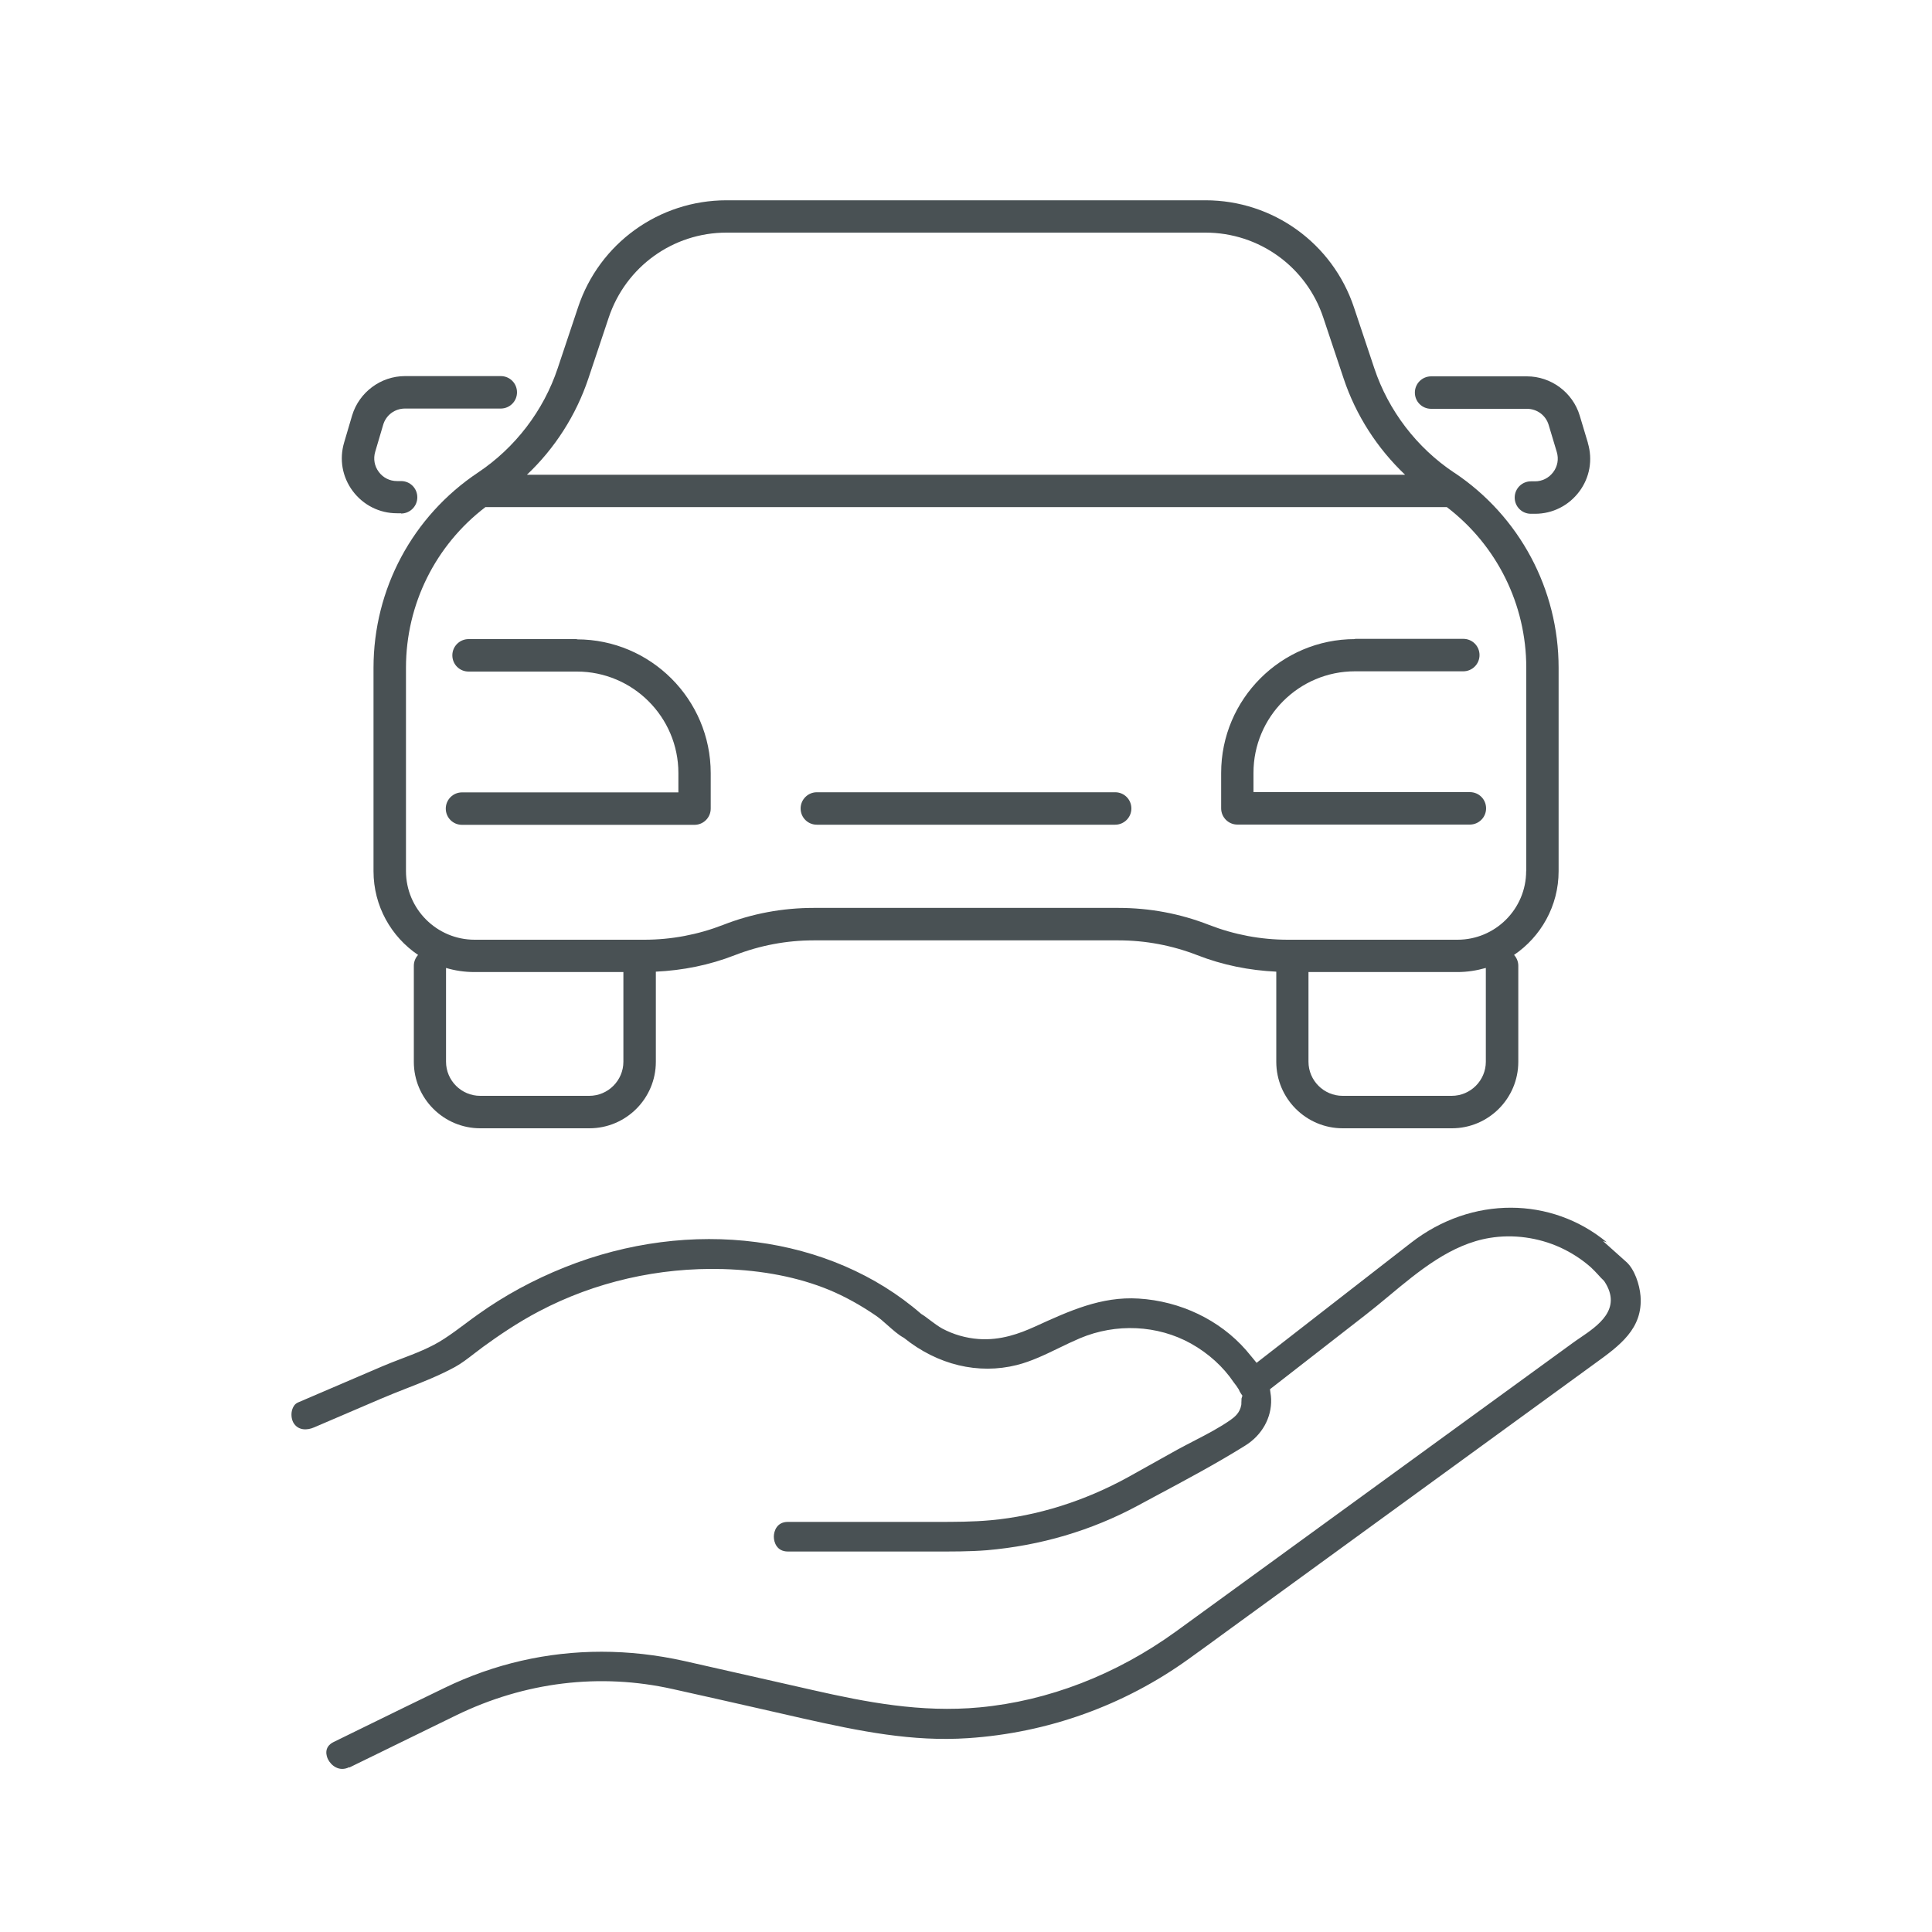
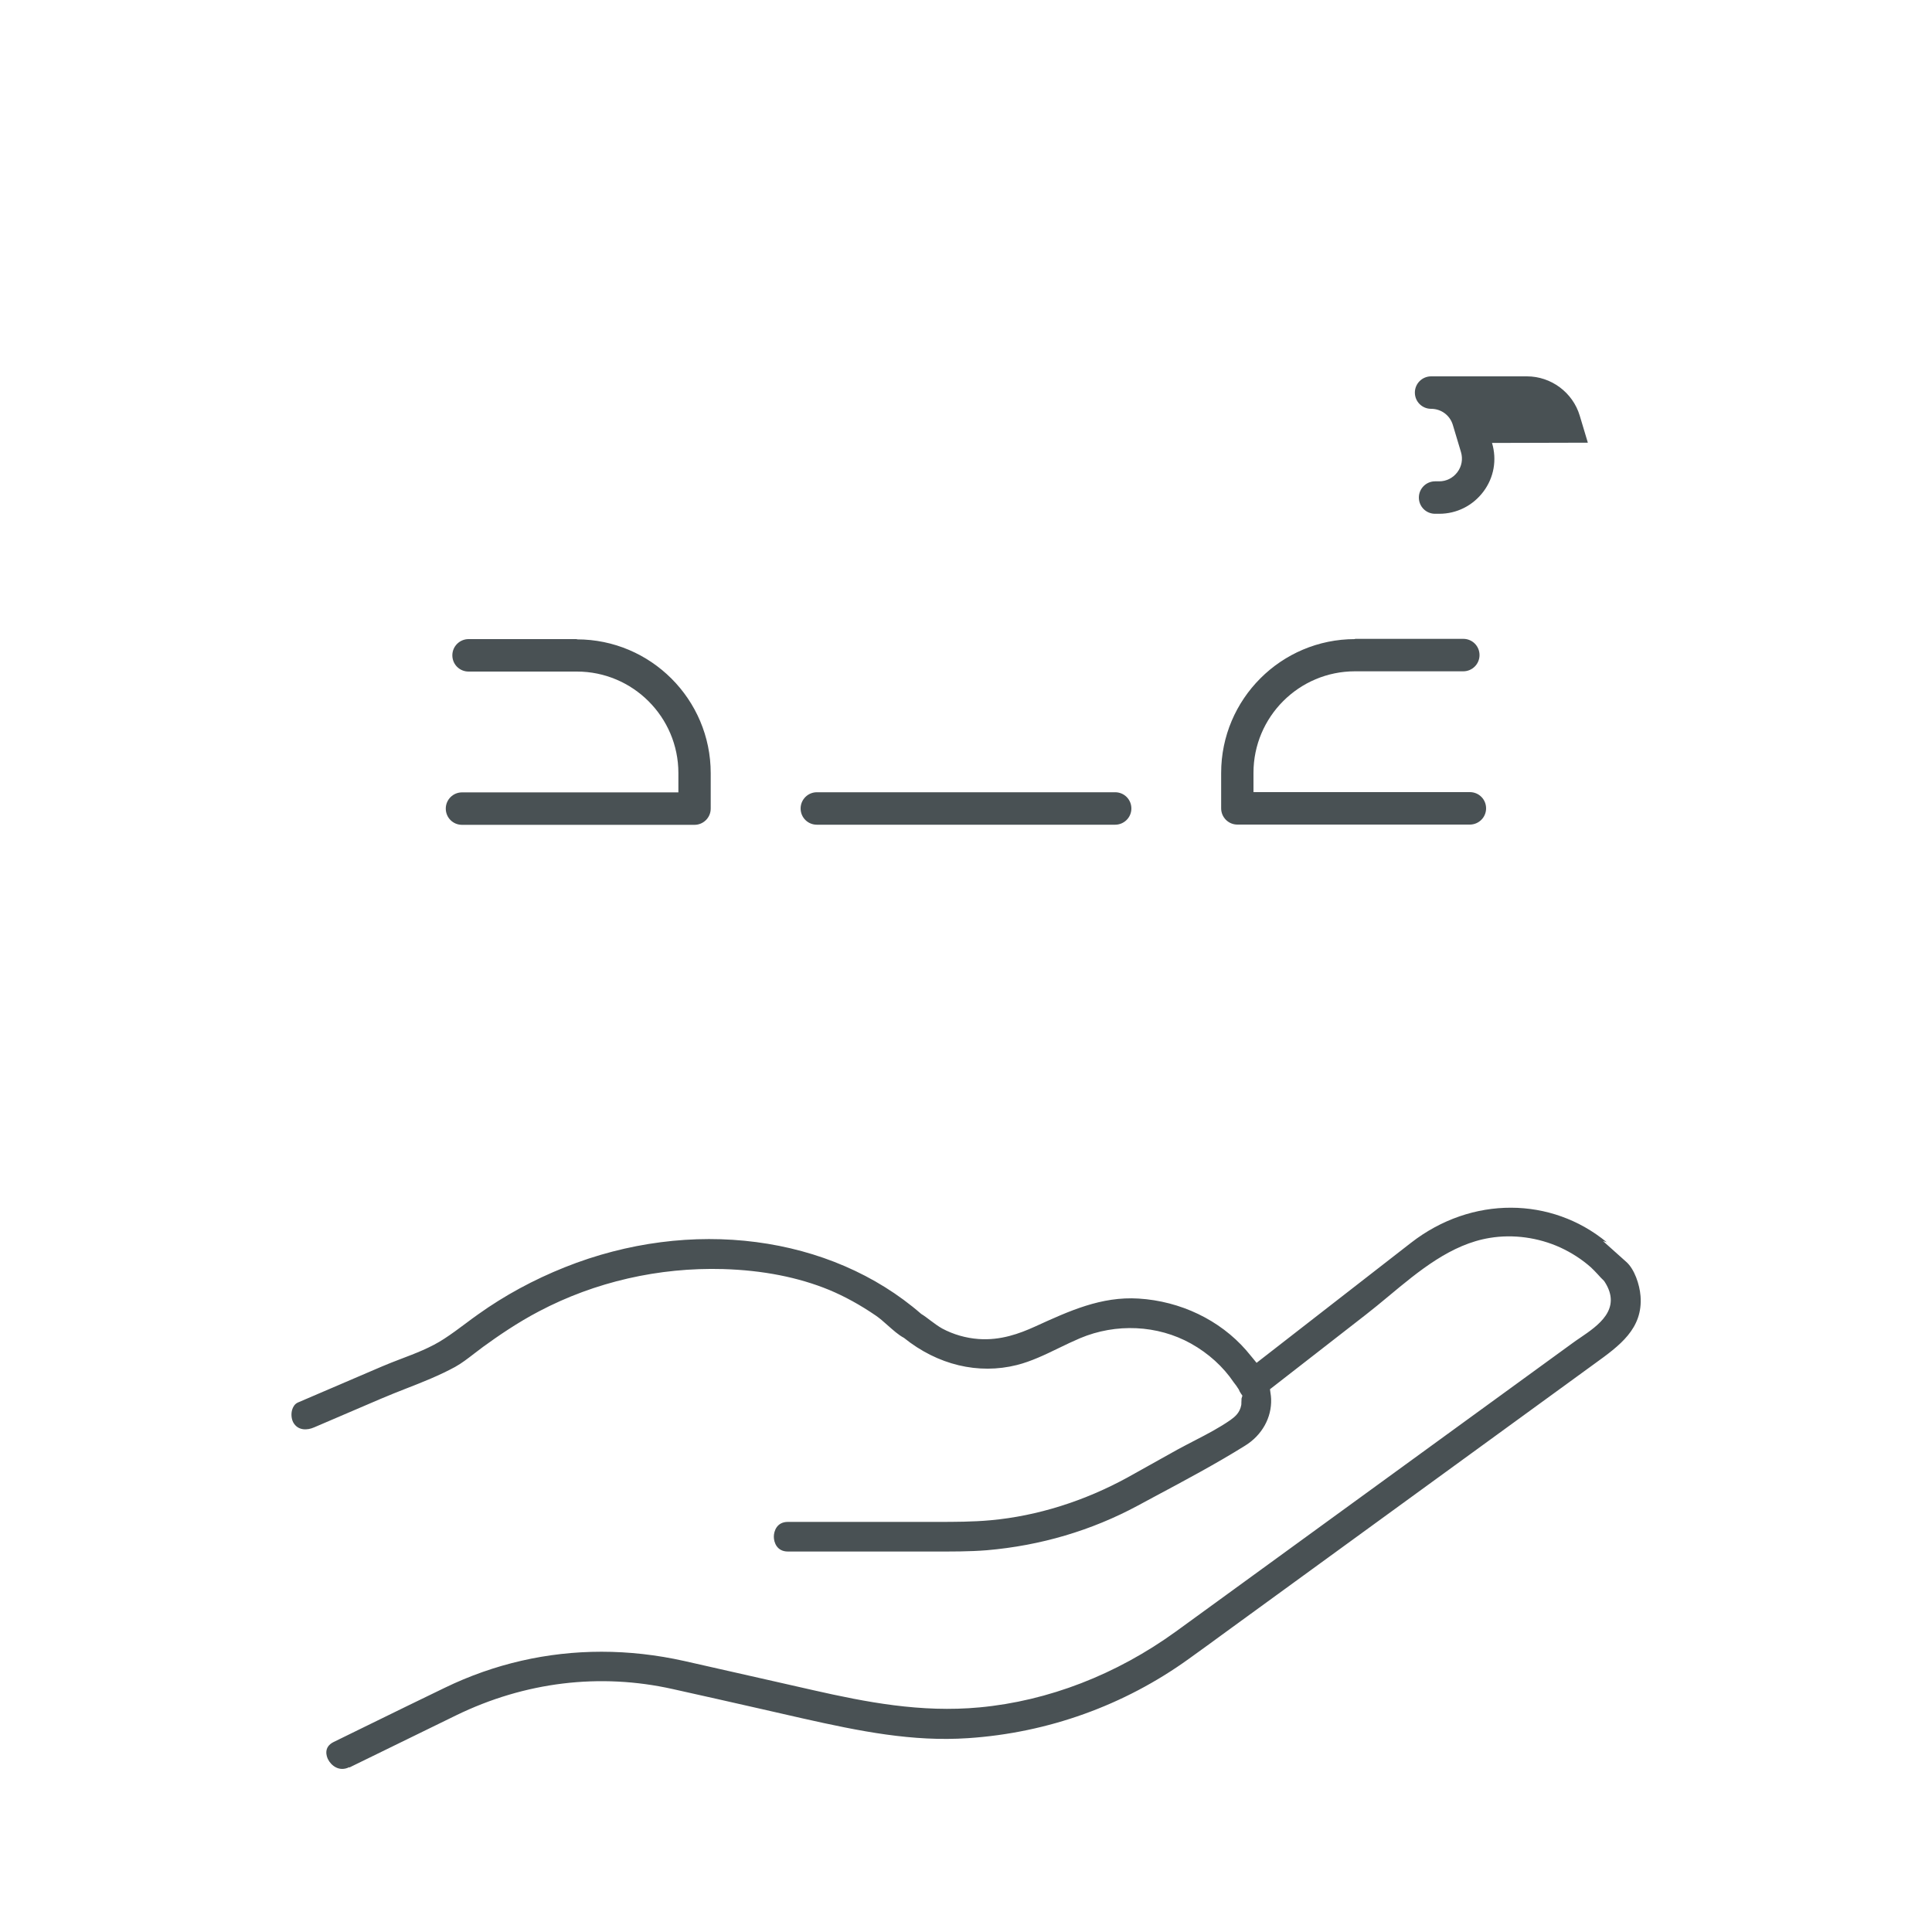
<svg xmlns="http://www.w3.org/2000/svg" id="Ebene_1" data-name="Ebene 1" viewBox="0 0 150 150">
  <defs>
    <style>
      .cls-1 {
        fill: #495154;
      }
    </style>
  </defs>
  <g>
    <path class="cls-1" d="M44.79,49.62h-8.41c-.69,0-1.26.56-1.26,1.26s.56,1.26,1.26,1.26h8.41c4.34,0,7.88,3.53,7.88,7.88v1.5h-16.8c-.69,0-1.26.56-1.26,1.26s.56,1.26,1.26,1.26h18.05c.69,0,1.26-.56,1.26-1.26v-2.75c0-5.73-4.66-10.39-10.39-10.39Z" />
-     <path class="cls-1" d="M31.14,39.87c.69,0,1.26-.56,1.26-1.26s-.56-1.26-1.26-1.26h-.32c-.56,0-1.08-.26-1.41-.71-.34-.45-.44-1.02-.28-1.56l.62-2.1c.22-.75.9-1.26,1.69-1.26h7.44c.69,0,1.26-.56,1.26-1.26s-.56-1.26-1.26-1.26h-7.44c-1.88,0-3.56,1.26-4.1,3.05l-.62,2.1c-.39,1.31-.15,2.68.67,3.78.82,1.09,2.07,1.72,3.43,1.72h.32Z" />
-     <path class="cls-1" d="M112.89,36.69c-2.89-1.93-5.09-4.8-6.19-8.1l-1.58-4.73c-1.66-4.97-6.29-8.31-11.53-8.31h-37.18c-5.24,0-9.88,3.34-11.53,8.31l-1.58,4.73c-1.1,3.3-3.3,6.17-6.19,8.1-5.08,3.39-8.11,9.05-8.11,15.16v15.79c0,2.7,1.37,5.09,3.46,6.5-.2.22-.33.52-.33.84v7.46c0,2.85,2.32,5.16,5.16,5.16h8.47c2.85,0,5.16-2.32,5.16-5.16v-7c2.1-.1,4.16-.51,6.13-1.28,1.96-.76,4.02-1.15,6.12-1.15h23.67c2.1,0,4.16.39,6.12,1.15,1.97.77,4.03,1.18,6.13,1.28v7c0,2.85,2.32,5.16,5.16,5.16h8.47c2.85,0,5.16-2.32,5.16-5.16v-7.46c0-.33-.13-.62-.33-.84,2.08-1.41,3.46-3.8,3.46-6.5v-15.79c0-6.1-3.03-11.77-8.11-15.16ZM45.68,29.39l1.58-4.73c1.32-3.95,4.99-6.6,9.15-6.6h37.18c4.16,0,7.84,2.65,9.15,6.6l1.58,4.73c.95,2.85,2.61,5.42,4.77,7.47H40.91c2.17-2.05,3.82-4.63,4.77-7.47ZM45.75,85.08h-8.47c-1.46,0-2.65-1.19-2.65-2.65v-7.28c.7.21,1.44.32,2.21.32h11.56v6.96c0,1.46-1.19,2.65-2.65,2.65ZM115.36,82.43c0,1.46-1.19,2.65-2.65,2.65h-8.47c-1.46,0-2.65-1.19-2.65-2.65v-6.96h11.56c.77,0,1.51-.12,2.21-.32v7.28ZM118.49,67.63c0,2.94-2.39,5.33-5.33,5.33h-13.17c-2.1,0-4.16-.39-6.12-1.15-2.25-.88-4.62-1.32-7.03-1.32h-23.67c-2.42,0-4.78.44-7.03,1.32-1.96.76-4.02,1.15-6.12,1.15h-13.17c-2.94,0-5.33-2.39-5.33-5.33v-15.79c0-4.92,2.29-9.51,6.17-12.47h74.64c3.88,2.96,6.17,7.55,6.17,12.47v15.79Z" />
    <path class="cls-1" d="M105.2,49.62c-5.73,0-10.39,4.66-10.39,10.39v2.75c0,.69.56,1.26,1.26,1.26h18.05c.69,0,1.26-.56,1.26-1.26s-.56-1.26-1.26-1.26h-16.8v-1.5c0-4.34,3.53-7.88,7.88-7.88h8.41c.69,0,1.26-.56,1.26-1.26s-.56-1.26-1.26-1.26h-8.41Z" />
    <path class="cls-1" d="M86.58,61.51h-23.16c-.69,0-1.26.56-1.26,1.26s.56,1.26,1.26,1.26h23.16c.69,0,1.26-.56,1.26-1.26s-.56-1.26-1.26-1.26Z" />
-     <path class="cls-1" d="M123.28,34.37l-.63-2.1c-.54-1.8-2.22-3.05-4.1-3.05h-7.44c-.69,0-1.26.56-1.26,1.26s.56,1.26,1.26,1.26h7.44c.79,0,1.47.51,1.69,1.26l.63,2.1c.16.54.06,1.11-.28,1.56s-.85.71-1.41.71h-.32c-.69,0-1.26.56-1.26,1.26s.56,1.26,1.26,1.26h.32c1.36,0,2.61-.63,3.43-1.72.82-1.09,1.06-2.47.67-3.78Z" />
+     <path class="cls-1" d="M123.28,34.37l-.63-2.1c-.54-1.8-2.22-3.05-4.1-3.05h-7.44c-.69,0-1.26.56-1.26,1.26s.56,1.26,1.26,1.26c.79,0,1.47.51,1.69,1.26l.63,2.1c.16.54.06,1.11-.28,1.56s-.85.71-1.41.71h-.32c-.69,0-1.26.56-1.26,1.26s.56,1.26,1.26,1.26h.32c1.36,0,2.61-.63,3.43-1.72.82-1.09,1.06-2.47.67-3.78Z" />
  </g>
  <path class="cls-1" d="M27.12,137.23l8.29-4.05c5.34-2.6,11.16-3.31,16.83-2.04,2.3.51,4.6,1.03,6.89,1.55l3.16.72c4.49,1.01,8.56,1.83,12.87,1.54,6.19-.41,12.12-2.54,17.13-6.15.98-.7,1.95-1.41,2.92-2.12l28.59-20.8c1.94-1.4,3.77-2.72,3.57-5.26-.07-.89-.47-2.09-1.11-2.65l-1.81-1.62.3.1c-4.28-3.54-10.48-3.63-15.2.04l-11.99,9.32-.31-.38c-.16-.2-.33-.4-.5-.6-2.05-2.35-5.1-3.81-8.35-4.01-2.9-.18-5.38.96-8.01,2.16l-.09.04c-1.11.5-2.6,1.07-4.33.94-.97-.07-1.95-.35-2.81-.81-.31-.17-.61-.4-.91-.62-.24-.18-.48-.37-.73-.52-7.05-6.13-17.89-7.53-27.67-3.62-2.43.97-4.69,2.2-6.72,3.65-.33.23-.65.47-.97.71-.55.41-1.1.82-1.67,1.19-1.03.68-2.24,1.14-3.4,1.58-.49.19-.97.37-1.43.57l-6.53,2.8c-.25.11-.37.34-.43.51-.12.34-.08.76.07,1.04.36.64,1.08.62,1.62.38l5.18-2.22c.63-.27,1.29-.53,1.95-.79,1.29-.5,2.62-1.03,3.81-1.68.51-.28,1.01-.67,1.49-1.04.23-.18.47-.36.7-.53,1.13-.82,2.65-1.87,4.33-2.75,4.35-2.29,9.3-3.42,14.29-3.28,3.08.09,5.86.64,8.24,1.62,1.2.5,2.42,1.17,3.63,2,.29.2.59.46.9.74.42.37.85.76,1.27.98,2.62,2.11,5.78,2.86,8.77,2.11,1.11-.28,2.19-.8,3.24-1.31.55-.27,1.1-.53,1.66-.77,2.8-1.18,6.02-1.03,8.61.41,1.36.76,2.51,1.8,3.33,3.02.05.07.12.16.19.25l.2.3c.04.11.09.2.15.29l.13.19-.07.23c0,.06,0,.19-.01.29,0,.1,0,.19-.01.21-.11.6-.49.91-.84,1.16-.86.6-1.82,1.1-2.75,1.58-.46.24-.91.47-1.35.71l-1.38.77c-.83.46-1.66.93-2.49,1.39-3.35,1.84-7.02,3-10.63,3.33-1.4.13-2.83.13-4.19.13h-11.57c-.86,0-1.09.72-1.09,1.15s.23,1.15,1.09,1.15h11.35c1.34,0,2.74.01,4.1-.1,4.16-.36,8.11-1.52,11.73-3.47l1.3-.7c2.34-1.25,4.76-2.54,7.02-3.95,1.31-.81,2.07-2.17,2.02-3.62,0-.16-.03-.31-.05-.47l-.04-.29,7.43-5.78c.58-.45,1.16-.93,1.75-1.42,2.4-2,4.88-4.06,7.89-4.55,1.82-.3,3.76-.03,5.46.74.89.41,1.69.93,2.38,1.54.19.17.37.37.56.57.14.16.29.32.44.46l.07.09c1.38,2.13-.51,3.41-1.89,4.35-.22.15-.43.29-.63.44l-27.53,20.02c-1.07.78-2.15,1.56-3.22,2.34-4.64,3.36-9.92,5.4-15.25,5.9-4.56.43-8.88-.42-12.9-1.33l-2.91-.66c-2.37-.54-4.75-1.07-7.12-1.61-2.15-.48-4.3-.72-6.43-.72-4.21,0-8.33.94-12.15,2.79-1.93.93-3.85,1.87-5.77,2.81l-2.88,1.41c-.81.4-.54,1.12-.44,1.33.23.47.86,1.02,1.66.62Z" />
</svg>